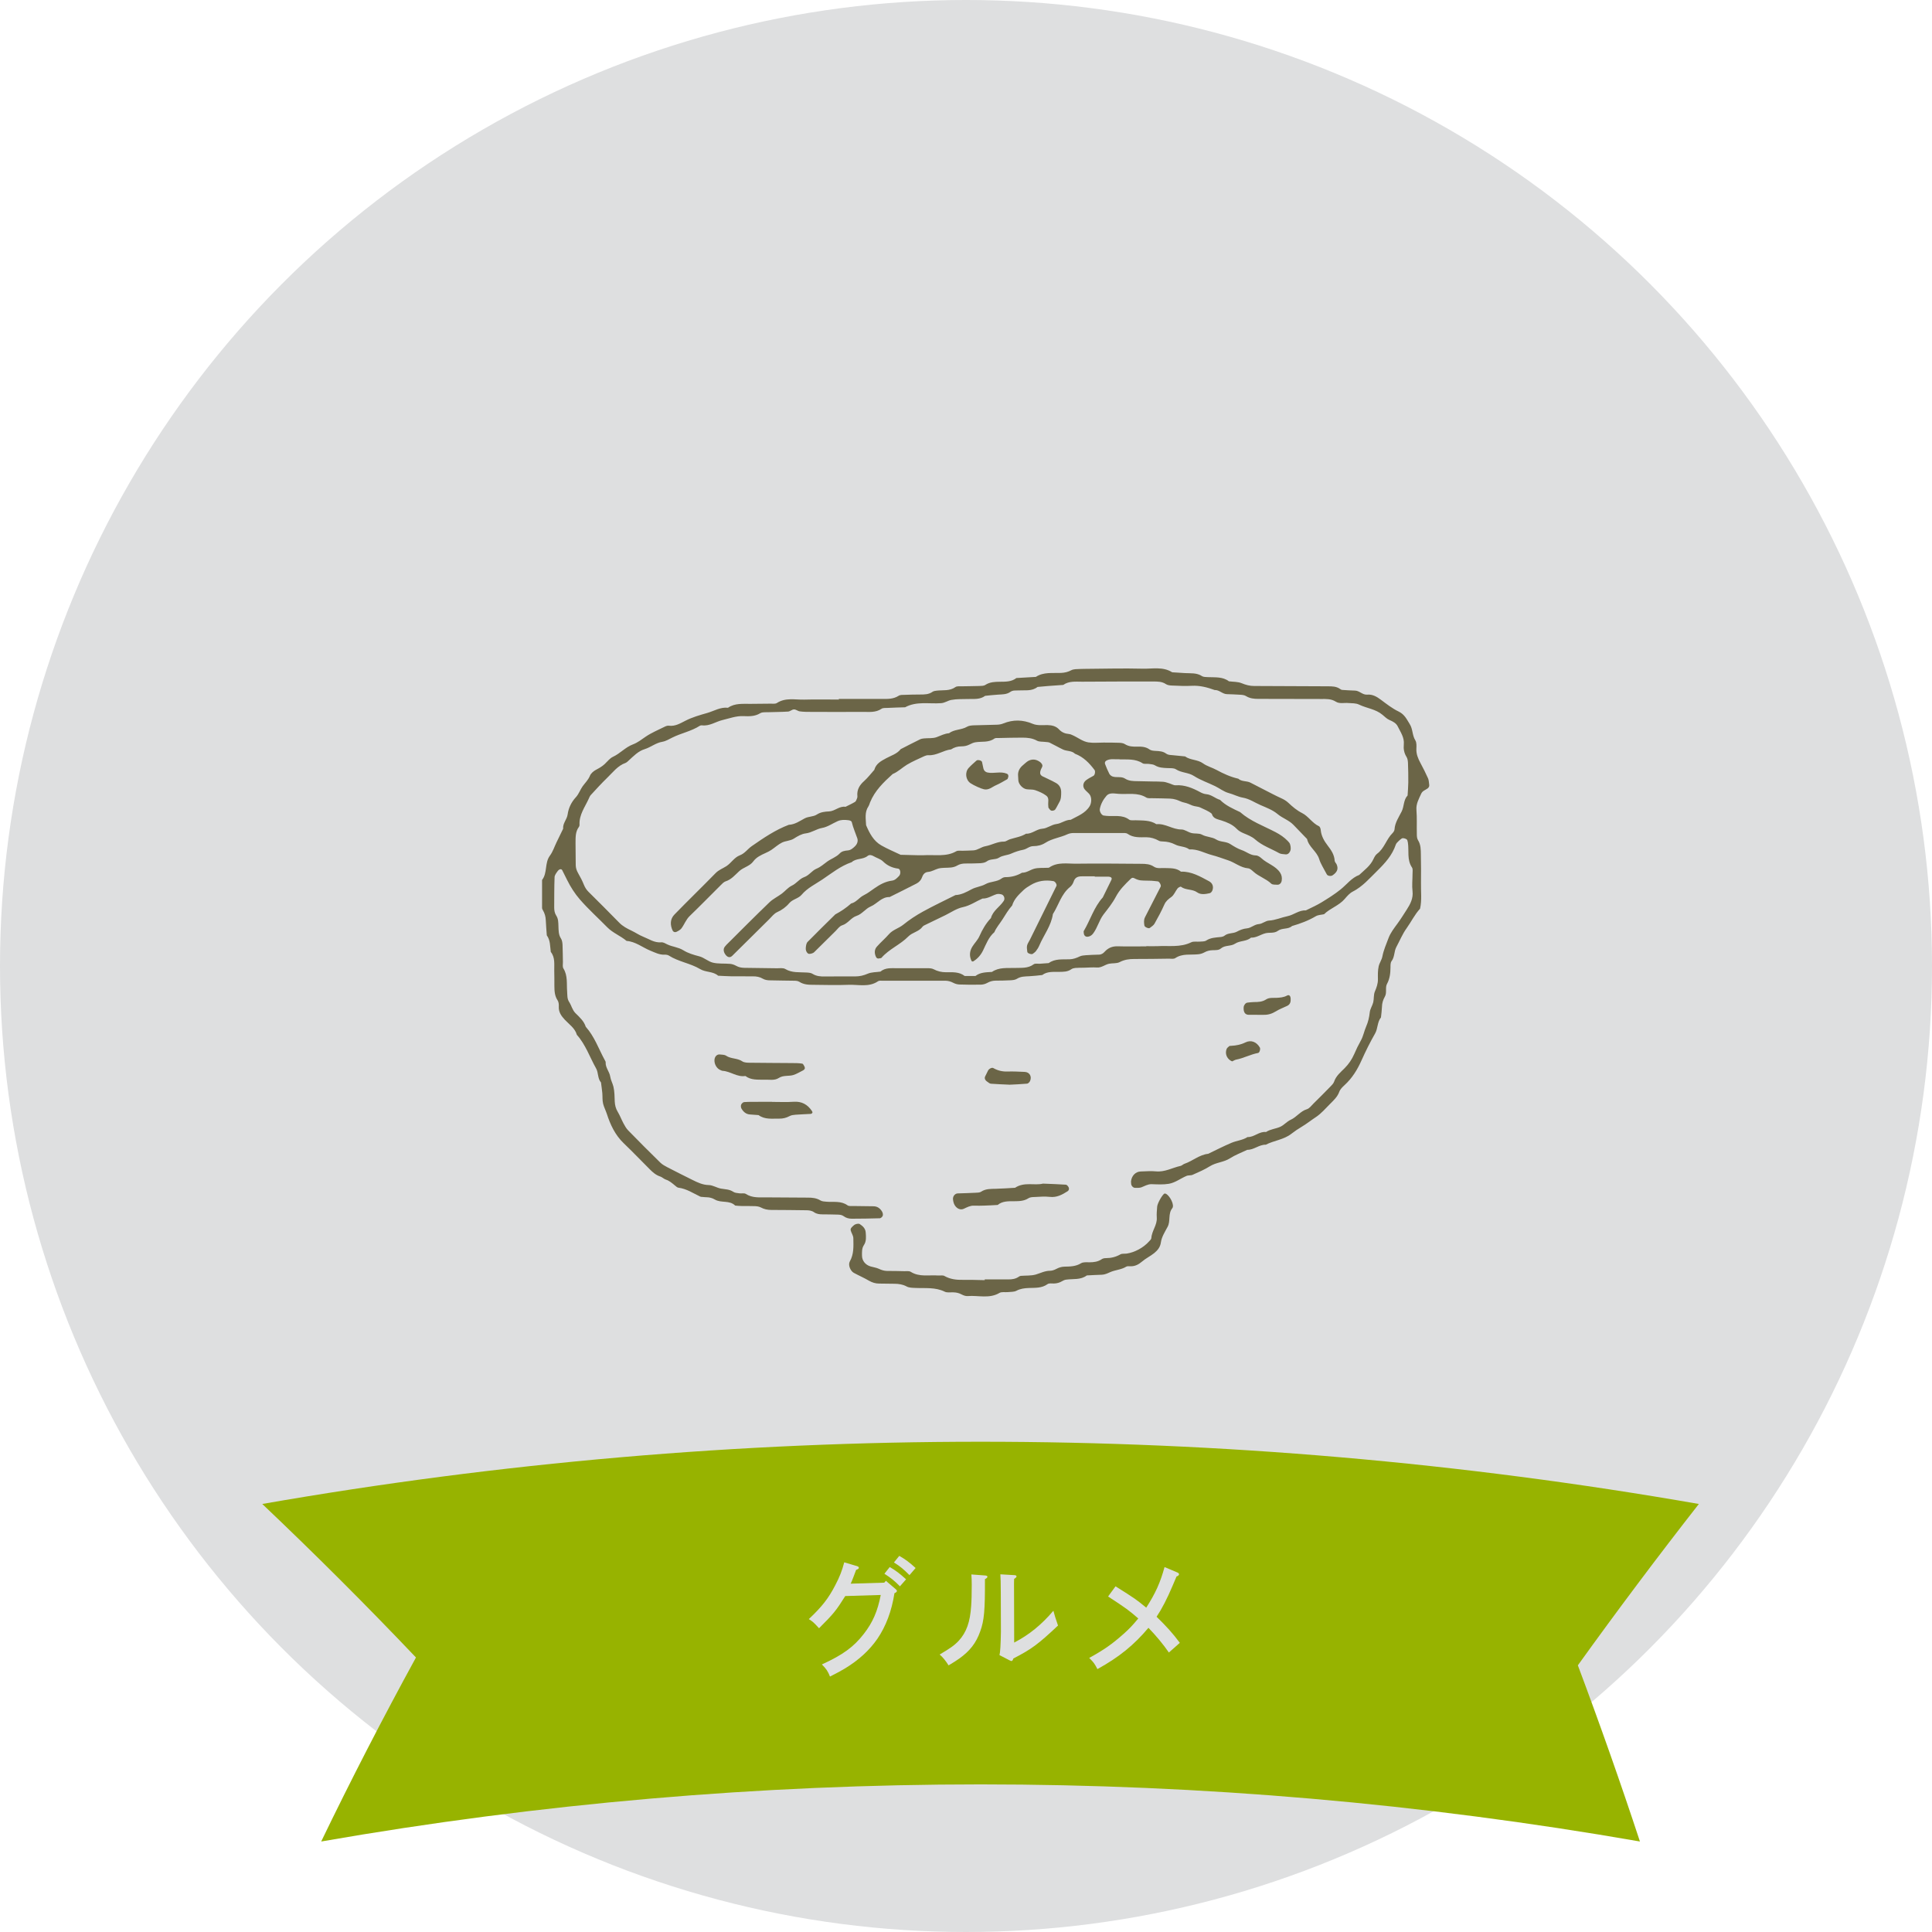
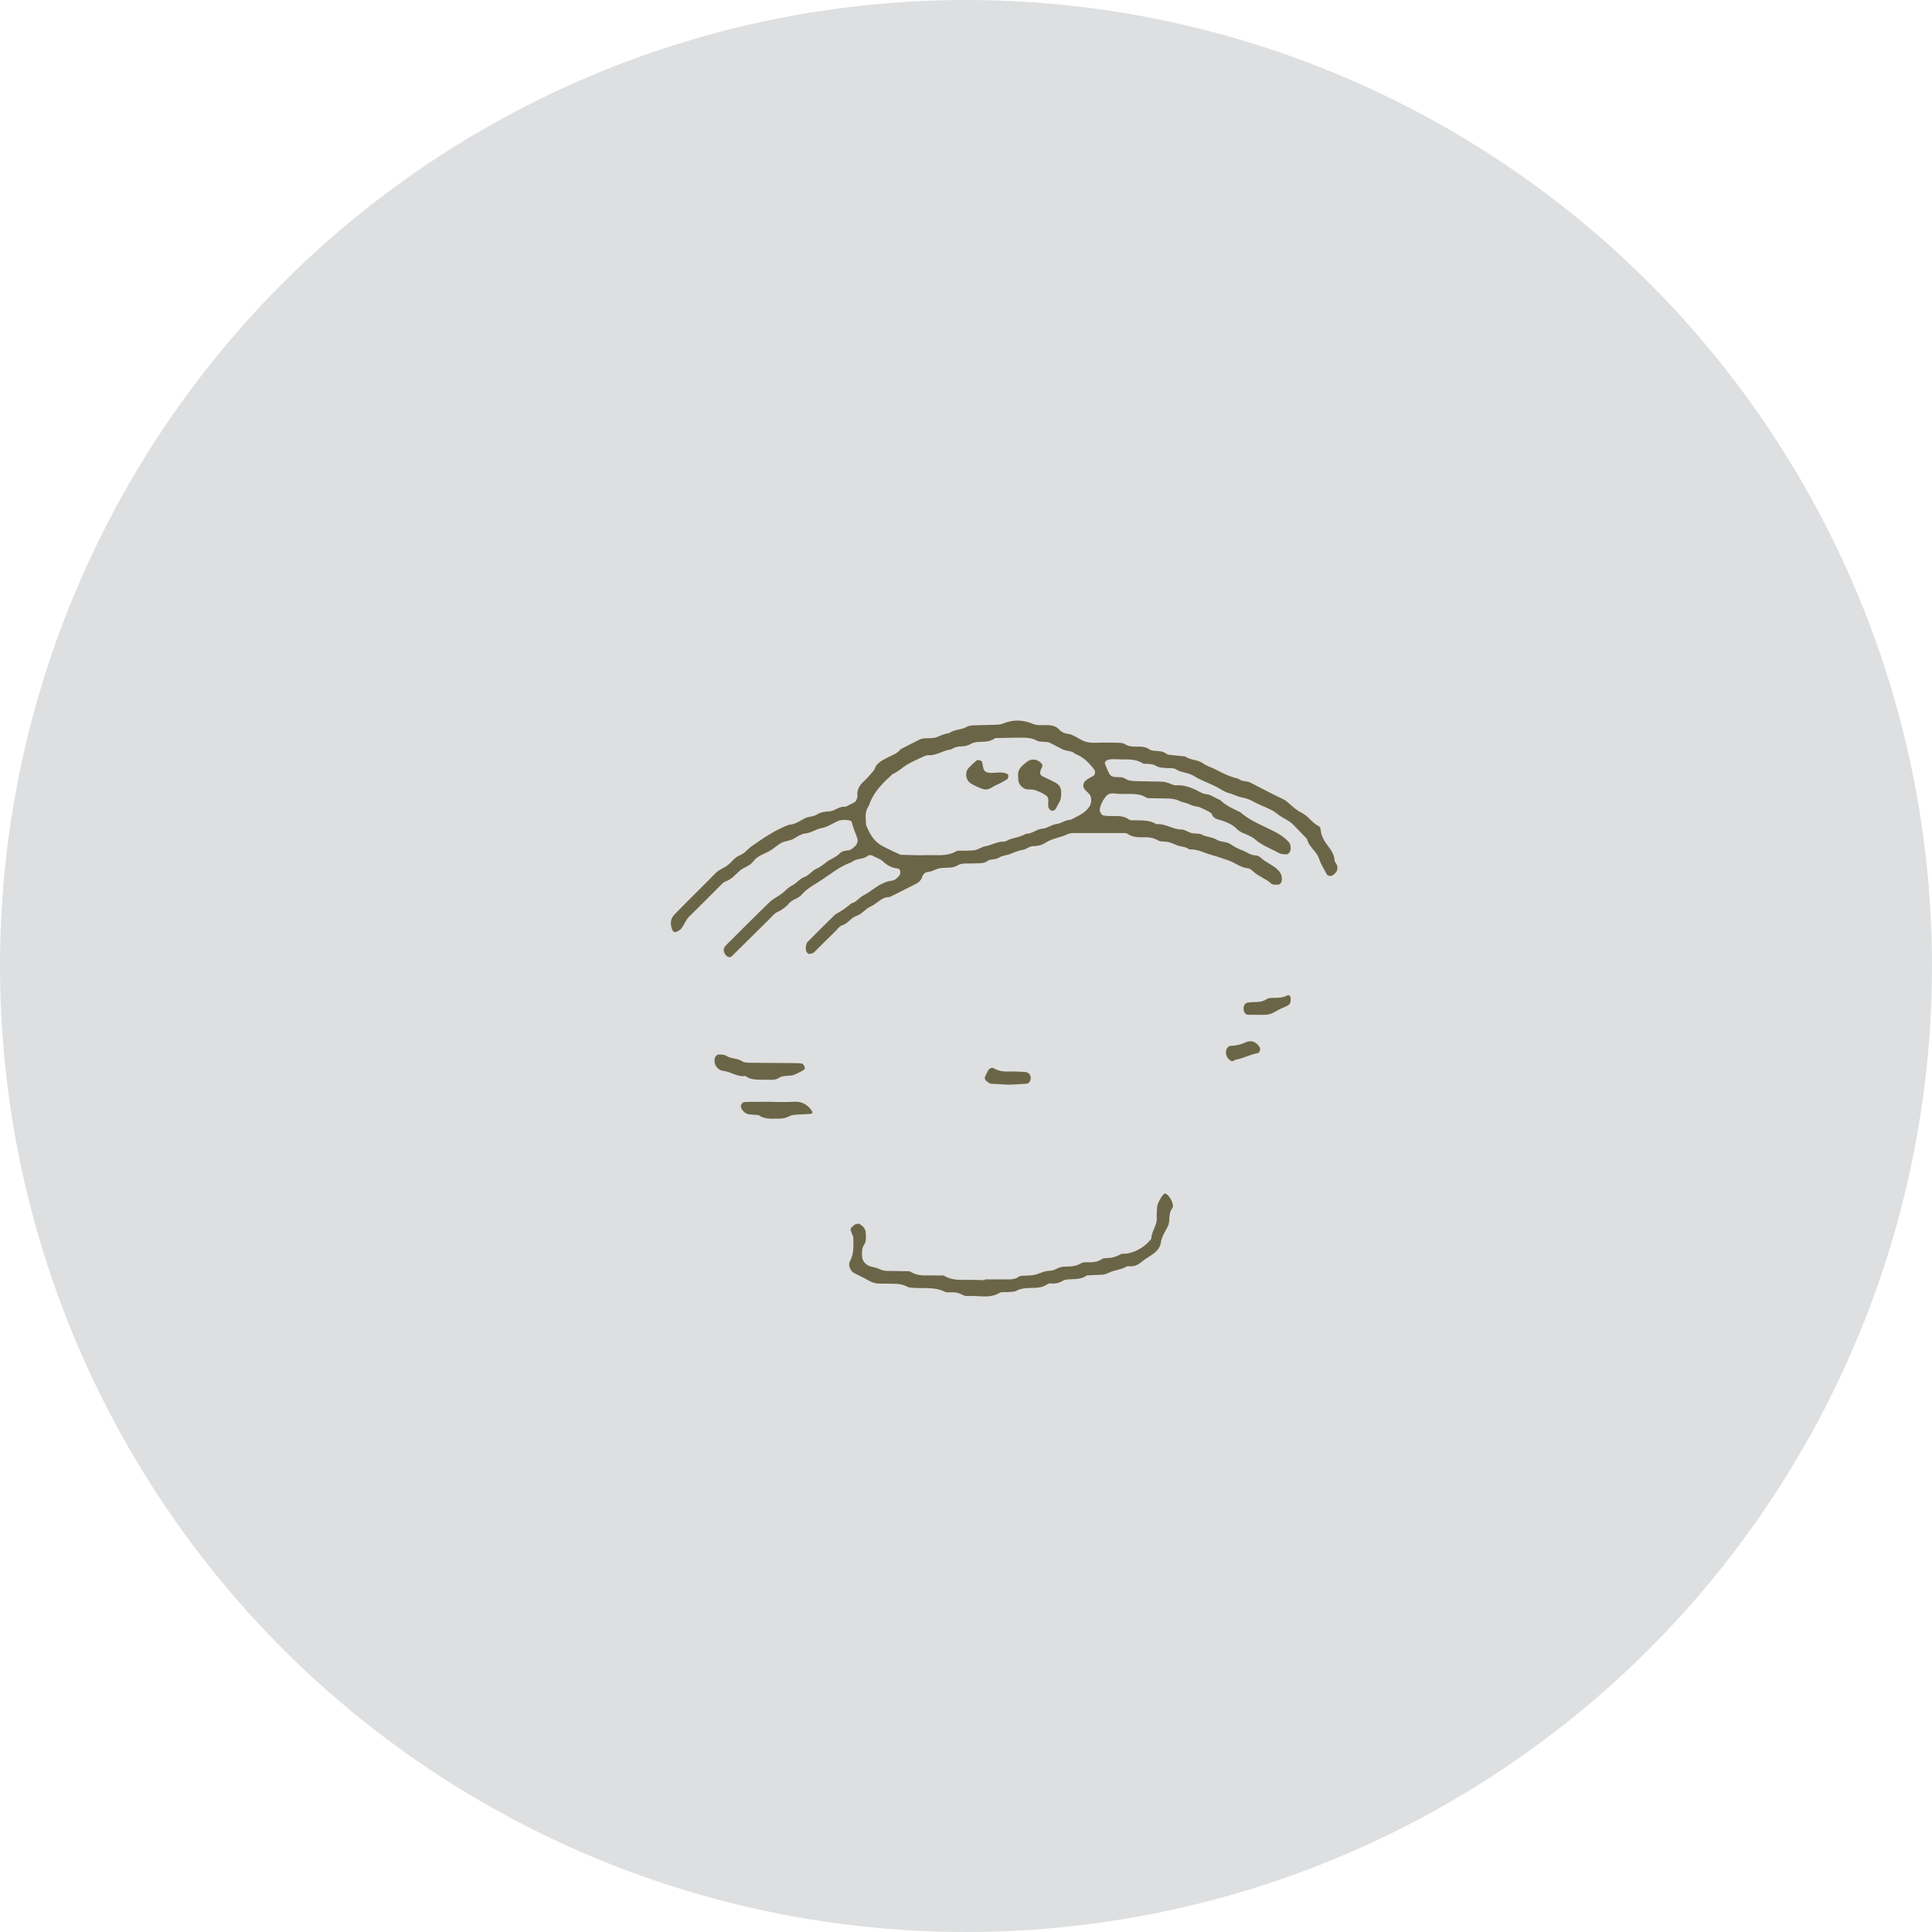
<svg xmlns="http://www.w3.org/2000/svg" id="b" viewBox="0 0 305.94 305.94">
  <g id="c">
    <circle cx="152.97" cy="152.97" r="152.97" fill="#dedfe0" stroke-width="0" />
-     <path d="M132.8,110.68c2.29,0,4.57,0,6.86,0,.91,0,1.81.04,2.64-.5.26-.17.66-.14,1-.15.8-.03,1.6-.05,2.4-.05.69,0,1.36,0,1.97-.43.17-.12.42-.15.65-.18,1.01-.12,2.06.09,2.98-.57.24-.17.66-.11,1-.12.91-.02,1.83-.02,2.74-.05.34-.01.73,0,.99-.17.72-.47,1.5-.49,2.3-.5.91-.01,1.84.02,2.62-.59.46-.03.91-.05,1.37-.08.57-.03,1.14-.07,1.71-.1,1.23-.81,2.64-.57,3.99-.63.59-.03,1.11-.15,1.63-.43.19-.1.43-.14.65-.16.46-.03.91-.04,1.37-.05,3.09-.02,6.18-.11,9.26-.03,1.57.04,3.22-.36,4.69.57.68.04,1.36.09,2.05.13.9.05,1.82-.07,2.66.47.26.17.65.15.99.17,1.13.05,2.3-.09,3.29.66.68.09,1.4.05,2.01.3.65.27,1.28.44,1.97.44,3.89.01,7.78.04,11.66.05.69,0,1.37,0,1.97.43.09.07.2.13.31.14.68.05,1.37.09,2.05.11.71.02,1.18.7,1.92.64.84-.07,1.49.3,2.17.81.9.67,1.81,1.39,2.82,1.87.93.45,1.27,1.22,1.75,1.99.5.79.38,1.76.88,2.56.22.35.19.89.17,1.33-.04.84.26,1.55.64,2.26.43.8.84,1.61,1.21,2.44.13.3.13.66.18.99.04.25-.05.45-.25.6-.35.26-.81.37-1.02.84-.37.83-.83,1.59-.75,2.58.1,1.25.03,2.51.06,3.77,0,.33.01.72.18.99.46.73.45,1.52.46,2.32.02,1.49.05,2.97.02,4.46-.03,1.36.16,2.74-.15,4.09-.85.92-1.39,2.06-2.12,3.08-.66.91-1.09,1.98-1.63,2.98-.38.7-.25,1.57-.76,2.24-.18.24-.17.65-.17.99-.01.92-.1,1.78-.56,2.63-.31.57.03,1.37-.33,2-.29.51-.45,1.03-.46,1.61-.02.57-.1,1.13-.16,1.69-.6.73-.47,1.73-.93,2.54-.79,1.38-1.5,2.81-2.15,4.26-.66,1.48-1.48,2.81-2.68,3.91-.33.3-.7.66-.84,1.06-.29.8-.87,1.33-1.43,1.89-.73.73-1.41,1.54-2.25,2.1-.76.5-1.47,1.07-2.24,1.53-.59.35-1.14.72-1.68,1.14-1.19.93-2.74,1.05-4.04,1.72-1.06-.03-1.87.83-2.93.81-.92.44-1.89.8-2.75,1.35-.98.63-2.17.63-3.15,1.24-.86.54-1.81.95-2.74,1.36-.3.14-.7.05-1,.19-.93.4-1.78,1.07-2.78,1.24-.89.15-1.82.09-2.74.06-.61-.01-1.08.3-1.61.5-.3.11-.67.08-1.01.08-.31,0-.62-.36-.61-.69,0-.11-.03-.23-.02-.34.1-.89.72-1.53,1.52-1.56.8-.02,1.61-.1,2.4-.02,1.43.15,2.63-.58,3.95-.87.21-.05.38-.26.6-.33,1.29-.44,2.34-1.43,3.75-1.58,1.23-.59,2.44-1.21,3.69-1.74.83-.35,1.77-.41,2.54-.91,1.06.04,1.85-.93,2.93-.8.68-.45,1.5-.5,2.22-.81.61-.26,1.08-.86,1.69-1.13.95-.43,1.53-1.36,2.56-1.67.4-.12.71-.56,1.03-.88.9-.88,1.78-1.77,2.66-2.67.24-.24.51-.51.62-.81.31-.92,1.03-1.5,1.67-2.14.66-.66,1.15-1.4,1.52-2.24.31-.73.66-1.45,1.05-2.14.39-.7.52-1.5.83-2.2.33-.75.49-1.48.58-2.28.06-.54.42-1.04.55-1.58.13-.55.04-1.17.25-1.68.27-.64.5-1.25.49-1.96-.01-.68-.03-1.39.12-2.05.12-.54.48-1,.59-1.58.19-.99.61-1.93.96-2.87.31-.84.88-1.57,1.42-2.31.53-.72,1.01-1.5,1.5-2.26.54-.84,1.02-1.75.89-2.87-.11-.9,0-1.83,0-2.74,0-.34.08-.77-.08-1.01-.84-1.24-.45-2.66-.66-3.99-.02-.11-.07-.21-.08-.32-.03-.22-.69-.44-.89-.29-.18.13-.37.27-.52.43-.16.16-.35.33-.42.54-.56,1.68-1.71,2.94-2.93,4.14-1.22,1.19-2.32,2.5-3.89,3.3-.49.25-.89.72-1.26,1.15-.91,1.07-2.3,1.47-3.28,2.43-.44.1-.94.1-1.31.32-1.18.7-2.45,1.17-3.76,1.55-.63.57-1.56.26-2.24.76-.59.44-1.34.22-1.99.39-.76.2-1.42.72-2.26.69-.72.63-1.77.45-2.52.95-.69.46-1.59.2-2.25.76-.36.31-.86.26-1.31.28-.46.01-.89.11-1.3.34-.29.16-.63.27-.96.3-1.23.14-2.51-.16-3.66.61-.25.17-.67.09-1.01.09-1.83.02-3.66.06-5.49.05-.81,0-1.55.1-2.3.49-.47.25-1.11.15-1.67.26-.66.13-1.19.65-1.93.6-.68-.05-1.37.02-2.06.03-.46.01-.92,0-1.37.04-.22.02-.46.08-.63.2-.6.43-1.28.41-1.97.42-.91.01-1.84-.09-2.64.5-.68.07-1.35.16-2.03.19-.68.04-1.35.01-1.98.41-.27.17-.65.21-.98.23-.8.05-1.6.05-2.4.06-.47,0-.88.12-1.3.35-.29.16-.64.27-.97.28-1.14.03-2.29.02-3.43-.02-.33-.01-.68-.1-.98-.26-.42-.22-.83-.34-1.3-.34-3.32,0-6.63,0-9.95,0-.23,0-.51-.03-.67.08-1.46,1-3.11.51-4.68.57-1.83.07-3.66.02-5.49,0-.8,0-1.59-.01-2.31-.48-.26-.17-.65-.17-.99-.17-1.26-.03-2.52-.02-3.77-.06-.33-.01-.7-.08-.98-.24-.52-.31-1.05-.4-1.63-.39-1.14,0-2.29,0-3.43-.01-.68-.01-1.37-.06-2.05-.09-.81-.72-1.96-.51-2.85-1.05-1.56-.93-3.43-1.16-4.97-2.15-.18-.11-.44-.14-.66-.13-.83.03-1.52-.34-2.26-.64-1.25-.51-2.34-1.44-3.76-1.54-.95-.81-2.16-1.25-3.05-2.15-1.44-1.47-2.98-2.85-4.33-4.4-.8-.92-1.49-1.99-2.04-3.11-.25-.51-.51-1.01-.76-1.52-.14-.29-.5-.22-.78.19-.19.27-.43.59-.44.89-.06,1.6-.05,3.2-.06,4.8,0,.46.07.9.33,1.3.33.5.32,1.08.34,1.65.03.68,0,1.36.41,1.98.17.27.22.65.24.98.04.91.04,1.83.06,2.74,0,.34-.08.76.08,1.01.71,1.15.49,2.43.59,3.66.04.56-.02,1.14.32,1.65.37.56.49,1.26,1,1.77.65.64,1.34,1.25,1.63,2.16,1.39,1.55,2.05,3.52,3.03,5.31.05.1.13.21.12.31-.05.85.6,1.47.72,2.25.09.58.38,1.07.51,1.61.18.77.18,1.58.21,2.37.03.58.16,1.1.47,1.61.35.58.59,1.23.91,1.83.21.4.44.8.75,1.12,1.68,1.72,3.37,3.42,5.09,5.1.32.31.73.53,1.13.74,1.31.68,2.63,1.34,3.96,2,.81.4,1.61.79,2.57.81.65.01,1.27.44,1.93.56.67.12,1.35.1,1.96.51.26.18.64.19.97.24.34.05.76-.07,1.01.09,1.04.68,2.19.54,3.32.55,2.17.02,4.34.03,6.52.04.69,0,1.35.06,1.97.44.27.17.65.18.98.21,1.12.09,2.29-.17,3.32.57.24.17.67.1,1.01.11,1.03.02,2.06.02,3.09.04.63,0,1.08.34,1.38.86.1.18.16.45.1.64-.06.17-.3.39-.46.4-1.48.05-2.97.06-4.45.07-.47,0-.91-.12-1.28-.4-.3-.22-.64-.24-.98-.25-.8-.03-1.6-.03-2.4-.04-.46,0-.91-.06-1.3-.33-.4-.28-.84-.32-1.3-.32-1.83-.02-3.66-.05-5.49-.05-.58,0-1.12-.11-1.64-.39-.28-.15-.65-.2-.98-.21-.68-.03-1.37-.01-2.06-.02-.34,0-.68-.04-1.03-.07-.9-.9-2.23-.36-3.22-.96-.41-.24-.83-.35-1.29-.36-.23,0-.46-.03-.68-.05-.11,0-.24,0-.34-.05-1.12-.53-2.17-1.25-3.45-1.41-.2-.02-.39-.22-.57-.36-.44-.36-.86-.74-1.42-.92-.32-.1-.58-.39-.89-.49-.69-.22-1.19-.67-1.67-1.15-1.37-1.37-2.72-2.78-4.12-4.12-1.36-1.3-2.12-2.94-2.68-4.67-.18-.54-.45-1.05-.58-1.58-.14-.54-.08-1.13-.13-1.7-.05-.56-.14-1.12-.21-1.68-.56-.64-.38-1.53-.78-2.23-1-1.78-1.65-3.75-3.04-5.31-.3-1.06-1.21-1.64-1.9-2.38-.56-.6-1.01-1.22-.96-2.1.02-.33-.02-.73-.19-.98-.48-.72-.5-1.5-.51-2.3,0-.8,0-1.6-.02-2.4-.02-1.02.16-2.08-.55-2.97-.12-.9-.06-1.84-.63-2.62-.05-.79-.13-1.59-.16-2.38-.02-.59-.17-1.12-.47-1.62-.06-.1-.12-.21-.12-.32,0-1.48,0-2.97,0-4.45.88-1.13.38-2.69,1.24-3.85.47-.63.71-1.41,1.06-2.13.35-.71.69-1.43,1.04-2.14-.09-.85.6-1.45.71-2.26.14-1.03.6-1.96,1.3-2.72.48-.52.68-1.18,1.07-1.73.4-.55.89-1.01,1.16-1.67.15-.38.57-.74.95-.94.51-.27.99-.54,1.41-.94.41-.39.79-.89,1.28-1.12,1.15-.53,1.98-1.53,3.17-1.97.75-.28,1.37-.78,2.03-1.23.93-.63,2-1.07,3.02-1.58.2-.1.44-.18.65-.15.98.13,1.79-.37,2.58-.77,1.12-.58,2.32-.91,3.5-1.25,1.07-.31,2.08-.96,3.27-.82,1.11-.77,2.39-.6,3.64-.62,1.03-.02,2.06-.01,3.09-.03.34,0,.76.06,1.01-.1,1.37-.9,2.89-.5,4.35-.54,1.83-.05,3.66-.01,5.49-.01v-.02ZM181.54,149.83h0c.57,0,1.15.02,1.71,0,1.8-.11,3.64.24,5.38-.61.38-.19.9-.07,1.36-.11.34-.03.74,0,1-.16.71-.47,1.5-.49,2.3-.57.22-.02.47-.09.63-.22.57-.46,1.33-.3,1.93-.62.51-.27,1.02-.48,1.6-.53.69-.06,1.18-.63,1.91-.68.54-.04,1.04-.52,1.58-.55,1.04-.06,1.97-.5,2.95-.7,1.01-.21,1.82-.98,2.89-.91.81-.41,1.65-.77,2.43-1.24,1.06-.65,2.13-1.31,3.09-2.09.97-.78,1.72-1.83,2.94-2.29.83-.78,1.77-1.45,2.26-2.53.14-.3.32-.64.58-.83,1.14-.85,1.46-2.31,2.44-3.27.15-.15.3-.39.31-.59.07-1.07.68-1.93,1.13-2.83.41-.82.27-1.83.94-2.53.04-.68.1-1.37.11-2.05,0-1.03,0-2.06-.05-3.08-.01-.33-.06-.71-.23-.98-.39-.62-.5-1.28-.43-1.97.11-1.11-.52-1.96-.96-2.86-.25-.52-.78-.79-1.32-1.02-.4-.17-.74-.52-1.09-.81-1.08-.92-2.49-1.03-3.71-1.62-.55-.26-1.11-.2-1.67-.25-.68-.07-1.42.16-2.02-.22-.74-.47-1.52-.42-2.31-.42-3.32-.01-6.63-.02-9.95-.02-.69,0-1.35-.06-1.97-.45-.27-.17-.65-.19-.98-.21-.68-.05-1.37-.06-2.06-.09-.7-.03-1.19-.69-1.91-.65-1.17-.43-2.36-.74-3.64-.67-1.03.06-2.06,0-3.09-.04-.33-.01-.72-.05-.98-.22-.62-.42-1.29-.42-1.97-.42-3.77,0-7.55,0-11.32.03-1.02,0-2.07-.13-2.98.51-.79.06-1.59.11-2.38.17-.57.04-1.13.1-1.69.15-.89.71-1.96.49-2.97.55-.45.03-.92-.06-1.33.23-.6.43-1.29.39-1.97.44-.68.04-1.35.12-2.03.19-.8.6-1.73.48-2.64.5-.91.03-1.84-.02-2.73.15-.53.1-1.01.47-1.6.51-1.91.14-3.89-.34-5.7.65-.91.03-1.83.05-2.74.1-.34.02-.75-.03-1,.14-.94.64-1.97.48-2.99.49-2.74.02-5.49.01-8.23,0-.57,0-1.15,0-1.71-.08-.32-.04-.62-.32-.92-.31-.32,0-.62.32-.94.34-1.03.07-2.06.06-3.08.1-.45.02-.99-.05-1.33.16-.85.52-1.75.5-2.66.46-1.16-.05-2.21.36-3.31.62-1.09.26-2.07,1-3.27.84-.11-.01-.24.01-.33.07-1.35.87-2.94,1.16-4.36,1.87-.51.25-1.02.57-1.56.66-1.05.17-1.84.87-2.81,1.17-1.04.32-1.73,1.08-2.49,1.76-.17.15-.34.34-.54.42-1.25.44-2,1.49-2.9,2.35-.9.87-1.75,1.81-2.6,2.73-.15.16-.24.39-.33.59-.6,1.33-1.54,2.54-1.46,4.12,0,.11-.02.24-.08.32-.6.79-.54,1.72-.55,2.63,0,1.14.03,2.29.03,3.43,0,.47.15.88.38,1.29.34.59.66,1.2.91,1.83.18.44.41.81.74,1.13,1.62,1.62,3.25,3.22,4.84,4.86.57.59,1.26.95,1.98,1.29.61.29,1.18.69,1.81.94.94.37,1.79,1,2.89.9.31-.03.65.18.95.33.81.39,1.74.43,2.54.93.76.47,1.64.73,2.53.96.75.19,1.4.82,2.15,1,.87.21,1.81.11,2.72.19.33.03.67.15.96.31.42.24.84.31,1.31.32,1.72.02,3.43.04,5.14.07.45,0,1-.09,1.34.12,1.06.63,2.2.48,3.33.55.33.02.72.04.98.21.62.39,1.28.43,1.97.42,1.6-.01,3.2-.02,4.8-.01.7,0,1.32-.15,1.97-.43.61-.26,1.33-.23,2.01-.33.78-.66,1.71-.53,2.62-.54,1.6,0,3.2,0,4.8,0,.34,0,.71.01,1,.16.62.33,1.26.48,1.96.48,1.02,0,2.07-.1,2.96.59.57,0,1.14,0,1.71,0,.78-.6,1.7-.58,2.61-.64,1.12-.77,2.4-.59,3.64-.63,1.02-.04,2.06.1,2.97-.58.23-.17.67-.07,1.01-.09.46-.03.91-.07,1.37-.1,1-.73,2.18-.56,3.3-.6.59-.02,1.1-.21,1.62-.46.29-.14.66-.16.99-.19.68-.05,1.37-.07,2.05-.09.37,0,.67-.2.89-.45.58-.64,1.26-.9,2.12-.87,1.48.05,2.97.01,4.46.01Z" fill="#6b6547" stroke-width="0" />
    <path d="M155.93,202.6c1.26,0,2.51,0,3.77,0,.58,0,1.13-.08,1.62-.42.09-.06.2-.13.31-.14.8-.07,1.63,0,2.38-.21.75-.22,1.45-.6,2.28-.6.32,0,.67-.13.96-.28.41-.22.83-.36,1.3-.37.91-.02,1.8-.02,2.64-.54.35-.21.89-.15,1.34-.15.7,0,1.35-.09,1.95-.5.17-.12.43-.16.65-.16.82,0,1.56-.18,2.28-.59.27-.16.67-.08,1.01-.13,1.27-.19,2.64-.93,3.51-1.9.15-.17.38-.36.39-.55.06-1.15.95-2.07.86-3.26-.04-.57.02-1.14.06-1.71.03-.47.65-1.63,1.08-2.04.06-.06.24-.05.33,0,.65.37,1.36,1.79.99,2.27-.71.9-.25,2.02-.74,2.94-.42.8-.94,1.58-1.07,2.48-.1.76-.53,1.26-1.05,1.69-.61.49-1.35.84-1.94,1.35-.55.47-1.12.76-1.84.74-.23,0-.5-.04-.67.07-.79.49-1.73.5-2.55.87-.42.19-.82.38-1.29.4-.8.02-1.6.07-2.39.11-.99.75-2.18.51-3.29.67-.22.03-.44.13-.62.24-.4.24-.83.36-1.3.37-.34,0-.77-.07-1.01.1-.91.66-1.95.57-2.96.61-.69.03-1.33.1-1.97.44-.38.2-.88.16-1.33.21-.45.05-1-.08-1.35.13-1.62.96-3.36.36-5.03.5-.32.03-.68-.11-.97-.26-.42-.23-.84-.32-1.3-.33-.46-.02-.98.08-1.36-.1-1.51-.75-3.11-.52-4.69-.6-.45-.02-.95-.02-1.33-.22-.63-.34-1.28-.44-1.97-.44-.8,0-1.6-.03-2.4-.03-.58,0-1.1-.16-1.61-.45-.78-.46-1.62-.82-2.41-1.25-.53-.29-.94-1.25-.63-1.8.66-1.17.58-2.4.56-3.65,0-.48-.32-.85-.42-1.28-.08-.34.26-.58.5-.8.24-.22.74-.32.94-.19.49.32.9.71.94,1.34.05.68.12,1.38-.29,1.99-.34.51-.3,1.08-.3,1.65,0,.82.54,1.49,1.37,1.73.43.13.9.18,1.3.37.42.2.83.33,1.3.34.91,0,1.83.01,2.74.04.34,0,.75-.06,1.01.1,1.37.86,2.88.47,4.33.58.34.03.75-.08,1.01.08.93.53,1.92.63,2.96.61,1.03-.02,2.06.02,3.08.04.11,0,.23,0,.34,0,0-.02,0-.04,0-.06Z" fill="#6b6547" stroke-width="0" />
-     <path d="M165.15,187.43c1.38.06,2.51.09,3.64.17.16.01.35.25.44.43.11.22.03.48-.16.6-.86.55-1.73,1.03-2.83.9-.79-.09-1.59-.02-2.39.02-.33.01-.72.02-.98.19-.72.47-1.5.47-2.29.48-.91,0-1.83-.04-2.6.59-.68.04-1.36.08-2.04.1-.57.02-1.14.03-1.71.01-.6-.02-1.08.25-1.6.49-.51.24-1.08.02-1.44-.55-.17-.27-.25-.63-.28-.95-.04-.5.33-.92.76-.93.91-.03,1.82-.05,2.73-.1.33-.02.73,0,.98-.18.72-.47,1.5-.43,2.3-.45,1.02-.03,2.04-.1,3.06-.16,1.45-.98,3.12-.32,4.42-.66Z" fill="#6b6547" stroke-width="0" />
    <path d="M121.02,170.98c-1.04-.03-2.09.09-2.98-.59-1.31.21-2.36-.74-3.61-.82-.11,0-.21-.07-.32-.11-.59-.22-1.02-.93-.97-1.64.04-.52.4-.89.85-.84.33.04.73.02.98.19.78.53,1.77.36,2.56.89.34.23.87.23,1.31.23,2.17.03,4.33.03,6.5.05.57,0,1.14,0,1.7.09.14.02.28.31.37.5.11.24,0,.45-.24.57-.51.25-1,.56-1.53.73-.75.23-1.58,0-2.31.47-.71.46-1.55.23-2.31.28Z" fill="#6b6547" stroke-width="0" />
    <path d="M122.27,174.49c1.14,0,2.28.06,3.41-.02,1.28-.09,2.19.43,2.88,1.44.06.08.12.22.09.29-.04.09-.17.19-.27.19-.79.05-1.59.07-2.38.13-.33.03-.69.06-.97.22-.52.28-1.05.41-1.63.4-1.12-.02-2.28.18-3.28-.56-.45-.03-.91-.07-1.36-.1-.63-.04-1.04-.42-1.34-.92-.1-.17-.13-.46-.05-.64.07-.17.3-.39.47-.4.79-.05,1.59-.04,2.38-.04.68,0,1.36,0,2.05,0h0Z" fill="#6b6547" stroke-width="0" />
    <path d="M199.1,160.7c-.45,0-.91,0-1.36,0-.59-.01-.86-.44-.8-1.21.03-.34.31-.69.6-.72.34-.03.67-.09,1.01-.09.68,0,1.34-.02,1.95-.42.5-.32,1.1-.22,1.66-.25.57-.03,1.11-.07,1.63-.35.35-.19.56.02.59.47.03.47-.05.9-.52,1.14-.61.3-1.25.52-1.82.88-.6.37-1.22.57-1.92.55-.34,0-.68,0-1.02,0h0Z" fill="#6b6547" stroke-width="0" />
    <path d="M159.79,171.76c-1.09-.05-1.99-.08-2.89-.15-.2-.02-.39-.2-.58-.33-.35-.24-.46-.55-.31-.84.15-.3.29-.61.45-.91.14-.28.61-.53.83-.4.7.4,1.44.58,2.26.55.9-.03,1.81.02,2.71.06.76.03,1.17.7.86,1.43-.08.18-.3.41-.47.43-1.01.09-2.03.13-2.86.17Z" fill="#6b6547" stroke-width="0" />
    <path d="M195.12,168.07c-.1-.05-.21-.08-.3-.15-.58-.4-.83-1.07-.6-1.76.06-.19.25-.35.42-.49.07-.06.21-.05.33-.06.78-.04,1.52-.18,2.25-.54.91-.45,1.79-.05,2.28.81.13.23-.04.82-.27.86-1.2.22-2.29.83-3.49,1.06-.21.04-.4.18-.61.27Z" fill="#6b6547" stroke-width="0" />
    <path d="M177.27,120.23c-.66.05-1.36-.14-2.01.18-.24.12-.36.32-.27.57.2.52.41,1.04.67,1.54.09.18.3.36.49.43.64.24,1.4-.05,2,.34.62.4,1.29.4,1.97.41.8.01,1.6.03,2.4.05.57.01,1.15,0,1.71.05.33.03.65.16.98.26.32.1.65.31.96.29,1.43-.09,2.67.43,3.89,1.09.29.16.63.29.95.32.84.07,1.43.68,2.19.9.9.91,2.05,1.4,3.18,1.94,1.65,1.45,3.71,2.18,5.62,3.18.72.38,1.36.81,1.92,1.39.16.16.33.35.38.56.12.43.17.89-.14,1.29-.15.2-.35.3-.6.27-.33-.05-.71-.03-.98-.18-1.28-.72-2.7-1.19-3.83-2.19-.49-.44-1.17-.7-1.79-.96-.43-.18-.82-.39-1.14-.73-.66-.68-1.52-1.02-2.37-1.3-.66-.22-1.34-.27-1.56-1.07-.52-.45-1.18-.67-1.78-.97-.39-.2-.9-.17-1.31-.34-.42-.17-.81-.37-1.27-.46-.44-.08-.84-.33-1.27-.46-.32-.1-.66-.16-.99-.17-.91-.04-1.83-.04-2.74-.06-.34-.01-.75.05-1.01-.11-1.37-.84-2.89-.48-4.35-.58-.67-.04-1.48-.25-1.95.3-.5.58-.91,1.29-1.06,2.1-.07.41.29,1.02.66,1.04.11,0,.23.03.34.04,1.23.13,2.52-.24,3.65.6.23.17.67.09,1.01.1,1.13.05,2.29-.04,3.3.62,1.41-.14,2.57.85,3.97.84.52,0,1.04.43,1.58.56.55.14,1.2,0,1.67.26.72.4,1.58.34,2.24.76.71.45,1.57.28,2.26.74.57.37,1.17.73,1.81.95.75.26,1.36.83,2.22.84.3,0,.65.23.89.45.91.85,2.23,1.18,2.95,2.27.26.4.33.83.25,1.3-.06.35-.33.64-.68.62-.33-.02-.77.02-.97-.17-.84-.8-1.98-1.13-2.82-1.9-.25-.22-.55-.51-.85-.53-1.19-.1-2.08-.91-3.14-1.26-.85-.28-1.7-.61-2.56-.83-1.2-.31-2.3-.99-3.6-.9-.66-.51-1.54-.41-2.23-.77-.64-.33-1.27-.47-1.96-.49-.22,0-.48-.02-.66-.13-.61-.34-1.24-.53-1.95-.54-1.02,0-2.05.11-2.98-.54-.24-.17-.66-.13-1-.13-2.51-.01-5.03-.01-7.54,0-.33,0-.69.06-.99.2-1.13.53-2.41.66-3.47,1.34-.61.39-1.25.54-1.94.54-.61,0-1.04.47-1.58.57-.68.13-1.3.34-1.93.62-.61.27-1.32.25-1.92.64-.57.37-1.35.13-1.94.59-.25.19-.64.25-.97.28-.8.05-1.6.04-2.4.05-.46,0-.89.08-1.3.32-.28.17-.63.27-.96.31-.68.08-1.39,0-2.04.17-.53.15-1.01.48-1.6.53-.5.04-.79.35-.96.83-.15.44-.47.8-.88,1.01-1.41.73-2.84,1.43-4.26,2.14-1.27-.04-1.97,1.05-2.99,1.49-.86.36-1.35,1.2-2.27,1.5-.86.28-1.34,1.21-2.27,1.49-.4.12-.7.57-1.02.89-1.14,1.12-2.28,2.25-3.41,3.37-.21.2-.76.34-.95.21-.3-.22-.4-.56-.37-.9.03-.33.08-.74.29-.95,1.44-1.47,2.91-2.9,4.38-4.35.9-.48,1.75-1.05,2.51-1.73.82-.19,1.28-.95,1.99-1.3.62-.31,1.15-.72,1.71-1.11.83-.58,1.73-1.08,2.78-1.21.48-.06.79-.41,1.11-.74.32-.32.24-1.11-.14-1.16-.94-.12-1.72-.47-2.41-1.15-.39-.38-.99-.53-1.48-.82-.32-.19-.68-.26-.95-.04-.74.61-1.81.33-2.52.99-1.75.59-3.17,1.75-4.66,2.75-1.12.75-2.37,1.34-3.28,2.42-.51.6-1.42.69-1.96,1.33-.51.61-1.15,1.07-1.9,1.41-.49.22-.87.73-1.27,1.13-1.95,1.93-3.9,3.86-5.85,5.79-.35.34-.75.26-1.09-.22-.32-.44-.34-.93-.06-1.25.08-.09.14-.18.22-.26,2.27-2.26,4.52-4.53,6.83-6.75.56-.54,1.31-.89,1.94-1.36.55-.41,1-.99,1.59-1.27.75-.35,1.21-1.08,1.96-1.35.8-.28,1.23-1.04,1.96-1.34.66-.27,1.14-.73,1.7-1.13.64-.46,1.43-.7,1.99-1.3.33-.35.8-.42,1.25-.46.49-.04.83-.35,1.16-.67.34-.34.51-.8.36-1.25-.29-.85-.66-1.66-.87-2.54-.05-.23-.32-.3-.56-.33-.57-.07-1.14-.09-1.68.15-.83.37-1.61.93-2.48,1.08-.92.17-1.64.75-2.58.86-.64.07-1.29.45-1.85.81-.61.39-1.32.35-1.92.65-.6.3-1.11.78-1.68,1.16-.28.19-.59.34-.9.48-.73.33-1.47.67-1.95,1.33-.57.78-1.56.93-2.23,1.55-.67.61-1.25,1.33-2.17,1.62-.3.1-.55.4-.8.64-1.62,1.61-3.22,3.25-4.86,4.83-.6.57-.85,1.34-1.32,1.97-.19.25-.52.42-.81.56-.23.1-.49,0-.59-.22-.41-.89-.41-1.81.29-2.53,2.15-2.21,4.37-4.36,6.53-6.57.5-.51,1.14-.73,1.71-1.1.76-.5,1.24-1.38,2.12-1.71.79-.3,1.23-1,1.88-1.45,1.86-1.29,3.73-2.57,5.87-3.38.95-.04,1.72-.59,2.5-1.01.63-.34,1.36-.24,1.93-.61.61-.4,1.27-.47,1.96-.5.92-.05,1.62-.88,2.59-.73.51-.26,1.03-.49,1.51-.78.16-.1.23-.37.32-.57.05-.1.06-.23.05-.34-.1-1,.33-1.74,1.07-2.39.59-.53,1.08-1.18,1.61-1.77.27-.98,1.05-1.39,1.88-1.84.79-.43,1.71-.68,2.3-1.44,1.01-.52,2.02-1.04,3.04-1.54.2-.1.43-.14.65-.16.68-.07,1.42.03,2.03-.21.64-.24,1.24-.56,1.93-.61.84-.64,1.97-.5,2.86-1.03.27-.16.65-.2.98-.22,1.26-.05,2.51-.05,3.77-.1.33-.01.68-.07.99-.2,1.55-.63,3.09-.6,4.63.05.76.32,1.57.2,2.37.21.72.02,1.34.16,1.85.71.4.43.92.65,1.52.7.22.02.44.11.64.21.83.37,1.56.98,2.46,1.12.78.12,1.6.03,2.39.03.8,0,1.6,0,2.4.03.33.01.72.04.98.21.62.4,1.29.42,1.98.4.69-.01,1.35.02,1.95.46.25.18.64.2.97.22.58.03,1.15.06,1.63.42.3.22.64.22.98.25.68.07,1.35.14,2.03.2.84.62,1.97.47,2.84,1.1.63.46,1.44.66,2.14,1.04,1.1.6,2.22,1.11,3.45,1.39.55.5,1.32.31,1.93.63.7.37,1.41.73,2.12,1.09.91.46,1.81.95,2.74,1.37.42.19.8.41,1.14.73.66.62,1.33,1.2,2.17,1.62,1,.5,1.61,1.6,2.68,2.09.15.07.25.38.27.58.08.95.55,1.76,1.09,2.46.58.75,1.06,1.46,1.12,2.42.01.21.23.39.32.6.29.7.08,1.21-.65,1.71-.27.18-.78.1-.91-.14-.05-.1-.11-.19-.16-.29-.36-.71-.82-1.39-1.05-2.14-.38-1.24-1.65-1.91-1.92-3.18-.71-.74-1.43-1.47-2.14-2.22-.72-.76-1.73-1.06-2.53-1.73-.76-.64-1.77-1.02-2.7-1.42-.93-.4-1.76-1-2.81-1.18-.76-.13-1.47-.53-2.24-.73-.75-.2-1.41-.73-2.12-1.08-1.12-.55-2.33-.95-3.37-1.62-.9-.58-1.98-.48-2.86-1.06-.34-.22-.88-.17-1.33-.19-.69-.03-1.35-.05-1.98-.43-.27-.17-.64-.18-.97-.23-.34-.05-.76.06-1.01-.11-1.14-.74-2.41-.57-3.66-.61ZM146.15,135.43c1.95-.11,3.69.29,5.28-.63.27-.15.67-.07,1.01-.08.57-.02,1.14-.02,1.71-.06.69-.04,1.22-.54,1.91-.66.99-.18,1.88-.75,2.94-.73.31,0,.61-.27.93-.37.86-.27,1.77-.4,2.55-.88.96.05,1.65-.73,2.58-.79.79-.05,1.41-.64,2.24-.74.76-.09,1.43-.68,2.25-.67,1.09-.6,2.29-1.01,3-2.15.32-.52.36-1.43-.04-1.91-.22-.26-.5-.47-.72-.73-.39-.45-.31-1.1.21-1.49.36-.27.77-.47,1.16-.69.23-.13.32-.71.17-.91-.83-1.11-1.77-2.08-3.1-2.58-.53-.52-1.3-.38-1.9-.67-.72-.34-1.41-.75-2.12-1.09-.2-.09-.44-.08-.67-.11-.45-.06-.96,0-1.33-.2-.74-.41-1.51-.48-2.31-.48-1.26,0-2.51.03-3.77.06-.23,0-.51-.03-.67.09-.91.66-1.98.42-2.98.58-.33.05-.65.2-.94.35-.42.22-.86.3-1.32.3-.59,0-1.12.16-1.61.48-1.24.14-2.29,1-3.59.92-.22-.01-.45.06-.65.15-.92.43-1.87.83-2.74,1.35-.77.47-1.42,1.13-2.27,1.48-1.44,1.3-2.83,2.64-3.58,4.49-.08.21-.14.44-.26.63-.63.94-.41,1.97-.37,2.98.54,1.27,1.17,2.5,2.42,3.21.98.56,2.03.99,3.05,1.48.91.02,1.82.05,2.74.07.34,0,.69,0,.75,0Z" fill="#6b6547" stroke-width="0" />
-     <path d="M173.36,138.77c-.69,0-1.37,0-2.06,0-.62,0-1.08.18-1.29.85-.1.31-.31.63-.57.84-1.4,1.13-1.8,2.87-2.71,4.29-.27,1.85-1.44,3.31-2.15,4.97-.13.31-.31.6-.52.87-.13.18-.33.31-.51.45-.19.15-.85-.07-.87-.3-.03-.33-.11-.68-.04-1,.07-.32.29-.61.44-.91,1.4-2.84,2.81-5.69,4.21-8.53.12-.24-.21-.73-.48-.77-1.28-.22-2.49-.05-3.61.63-.39.23-.78.47-1.11.78-.74.7-1.5,1.41-1.81,2.45-.61.68-1.06,1.46-1.55,2.23-.42.66-.96,1.26-1.27,2-.9.77-1.29,1.86-1.78,2.87-.36.75-.87,1.32-1.56,1.75-.06.04-.23,0-.26-.05-.39-.77-.33-1.55.1-2.26.35-.58.85-1.04,1.14-1.69.46-1.04,1.03-2.03,1.82-2.86.31-1.18,1.41-1.77,2.03-2.72.25-.38.02-.99-.44-1.05-.11-.02-.23-.05-.34-.05-.11,0-.23,0-.34.03-.75.23-1.42.73-2.25.7-1.04.45-1.96,1.12-3.1,1.36-1,.21-1.86.82-2.77,1.27-1.02.5-2.04.98-3.06,1.48-.2.1-.45.19-.57.36-.57.78-1.6.88-2.24,1.53-1.28,1.31-3.05,1.99-4.26,3.39-.06.07-.21.05-.31.08-.27.08-.46,0-.57-.26-.25-.56-.25-1.14.16-1.6.6-.68,1.31-1.28,1.91-1.97.62-.71,1.55-.92,2.27-1.5.96-.78,2.01-1.47,3.1-2.07,1.69-.93,3.44-1.76,5.16-2.62.94-.04,1.76-.49,2.54-.91.72-.39,1.54-.44,2.21-.82.82-.46,1.8-.33,2.56-.9.17-.13.42-.22.63-.21.94,0,1.79-.23,2.6-.7.72.01,1.28-.45,1.92-.63.65-.18,1.36-.11,2.04-.15.11,0,.25.01.34-.04,1.34-.92,2.87-.59,4.32-.61,3.43-.05,6.86,0,10.29.02.69,0,1.36.04,1.97.45.5.34,1.11.2,1.67.22.91.04,1.84-.06,2.62.57,1.67-.05,3.05.77,4.45,1.52.52.28.75.81.54,1.42-.06.19-.25.43-.43.47-.67.15-1.42.28-1.99-.13-.78-.56-1.81-.31-2.57-.89-.07-.06-.42.12-.54.27-.35.44-.55,1.04-.98,1.35-.47.34-.86.64-1.11,1.2-.46,1.04-1,2.04-1.56,3.03-.16.28-.48.47-.75.68-.18.14-.82-.15-.85-.38-.07-.45-.12-.9.1-1.33.83-1.61,1.66-3.22,2.48-4.84.11-.22-.21-.8-.45-.83-.34-.03-.68-.08-1.02-.1-.57-.03-1.15,0-1.71-.06-.33-.04-.66-.16-.96-.32-.23-.12-.4-.13-.6.07-.9.87-1.78,1.73-2.38,2.88-.52.99-1.25,1.88-1.94,2.78-.69.92-.94,2.06-1.62,2.98-.2.27-.47.48-.83.53-.26.04-.46-.04-.59-.26-.05-.09-.07-.21-.08-.31-.01-.11-.04-.25,0-.33,1.04-1.75,1.61-3.77,3.01-5.32.45-.92.91-1.83,1.35-2.75.17-.34-.02-.53-.56-.54-.69,0-1.37,0-2.06,0,0-.01,0-.03,0-.04Z" fill="#6b6547" stroke-width="0" />
    <path d="M161.22,122.9c-.07-.71.22-1.29.79-1.75.26-.21.5-.47.79-.64.52-.29,1.08-.31,1.61-.02.3.16.6.38.66.73.03.19-.15.4-.23.61-.23.6-.16.89.28,1.12.7.35,1.44.66,2.12,1.05.51.29.79.78.8,1.4,0,.57.01,1.13-.3,1.64-.23.38-.4.81-.66,1.17-.1.13-.41.2-.59.16-.17-.04-.32-.26-.44-.43-.06-.08-.03-.22-.05-.33-.08-.54.2-1.22-.3-1.6-.52-.4-1.16-.67-1.79-.89-.41-.14-.9-.07-1.34-.14-.62-.09-1.26-.78-1.31-1.38-.02-.22-.02-.45-.04-.71Z" fill="#6b6547" stroke-width="0" />
    <path d="M159.64,123.09c-.04.1-.05.25-.12.29-.59.33-1.17.69-1.79.96-.61.26-1.14.81-1.9.65-.45-.09-1.6-.6-2.15-.97-.76-.52-.92-1.71-.29-2.41.38-.42.82-.79,1.24-1.17.2-.18.83-.02.88.23.07.33.13.66.21.99.1.41.35.61.66.67,1.01.21,2.05-.23,3.04.18.25.1.31.33.23.59Z" fill="#6b6547" stroke-width="0" />
-     <path d="M269.02,238.16c-6.59,8.43-12.98,16.95-19.16,25.55,3.48,9.28,6.76,18.58,9.83,27.9-69.09-12.06-139.74-12.06-208.83,0,4.72-9.77,9.73-19.49,15.01-29.14-7.84-8.25-15.96-16.36-24.34-24.31,75.26-13.14,152.22-13.14,227.48,0Z" fill="#97b300" stroke-width="0" />
+     <path d="M269.02,238.16Z" fill="#97b300" stroke-width="0" />
    <path d="M140.3,250.34l1.54,1.31c.14.14.19.19.19.27,0,.14-.09.24-.39.37-.44,2.81-1.33,5.2-2.69,7.2-1.25,1.82-2.94,3.37-5.1,4.69-.71.42-1.2.7-2.42,1.31-.32-.83-.6-1.24-1.28-1.92,3.32-1.52,5.04-2.77,6.64-4.84,1.41-1.8,2.19-3.61,2.68-6.16l-5.62.17c-1.47,2.34-1.84,2.79-4.15,5.1-.87-.95-.95-1.01-1.62-1.45,2.08-1.96,3.1-3.27,4.16-5.31.74-1.4,1.11-2.39,1.45-3.68l2.02.6c.2.07.28.13.29.25,0,.14-.05.2-.43.35l-.41,1.09c-.24.61-.3.79-.45,1.09l5.32-.16.27-.31ZM140.9,248.15c.96.55,1.57,1.03,2.58,1.94l-.97,1.11c-.95-.95-1.42-1.32-2.46-1.99l.85-1.07ZM142.41,246.38c.96.55,1.59,1.01,2.58,1.92l-.97,1.13c-.95-.95-1.4-1.34-2.46-2.01l.85-1.05Z" fill="#dedfe0" stroke-width="0" />
-     <path d="M156.11,249.5c.12,0,.26.1.26.18,0,.12-.16.28-.4.38.02,4.94-.12,6.56-.75,8.28-.65,1.84-1.65,3.12-3.33,4.31-.44.32-.78.52-1.68,1.07-.46-.74-.92-1.3-1.41-1.72,1.68-.99,2.36-1.47,3.03-2.19,1.22-1.34,1.79-2.95,1.96-5.51.06-.76.09-2.04.09-3.36,0-.68-.02-.98-.06-1.62l2.28.17ZM158.27,262.1q.18-.62.23-3.72l-.02-6.08c0-1.58-.03-2.46-.07-3l2.22.13c.22,0,.34.08.34.2,0,.12-.1.22-.38.4-.02.42-.02.72-.01,2.26l.02,7.82c2.36-1.23,4.29-2.79,6.21-5.04.14.56.38,1.34.73,2.34-3.15,2.97-4.21,3.75-7.07,5.22-.08.28-.18.4-.32.4q-.06,0-.3-.12l-1.58-.82Z" fill="#dedfe0" stroke-width="0" />
    <path d="M185.1,261.69c-.87-1.28-2.07-2.71-3.24-3.92-2.27,2.7-4.59,4.61-8.08,6.54-.44-.85-.57-1.05-1.3-1.77,2.33-1.28,3.63-2.19,5.45-3.81.9-.8,1.37-1.29,2.32-2.44-1.47-1.28-1.94-1.63-4.78-3.48l1.18-1.61c3.07,1.93,3.31,2.1,4.86,3.38,1.48-2.3,2.24-4.01,2.9-6.43l2.06.87c.14.06.24.17.23.27,0,.14-.13.26-.39.35q-.21.51-.62,1.46c-.87,2.06-1.71,3.68-2.54,4.92,1.56,1.52,2.58,2.64,3.68,4.13l-1.74,1.54Z" fill="#dedfe0" stroke-width="0" />
  </g>
</svg>